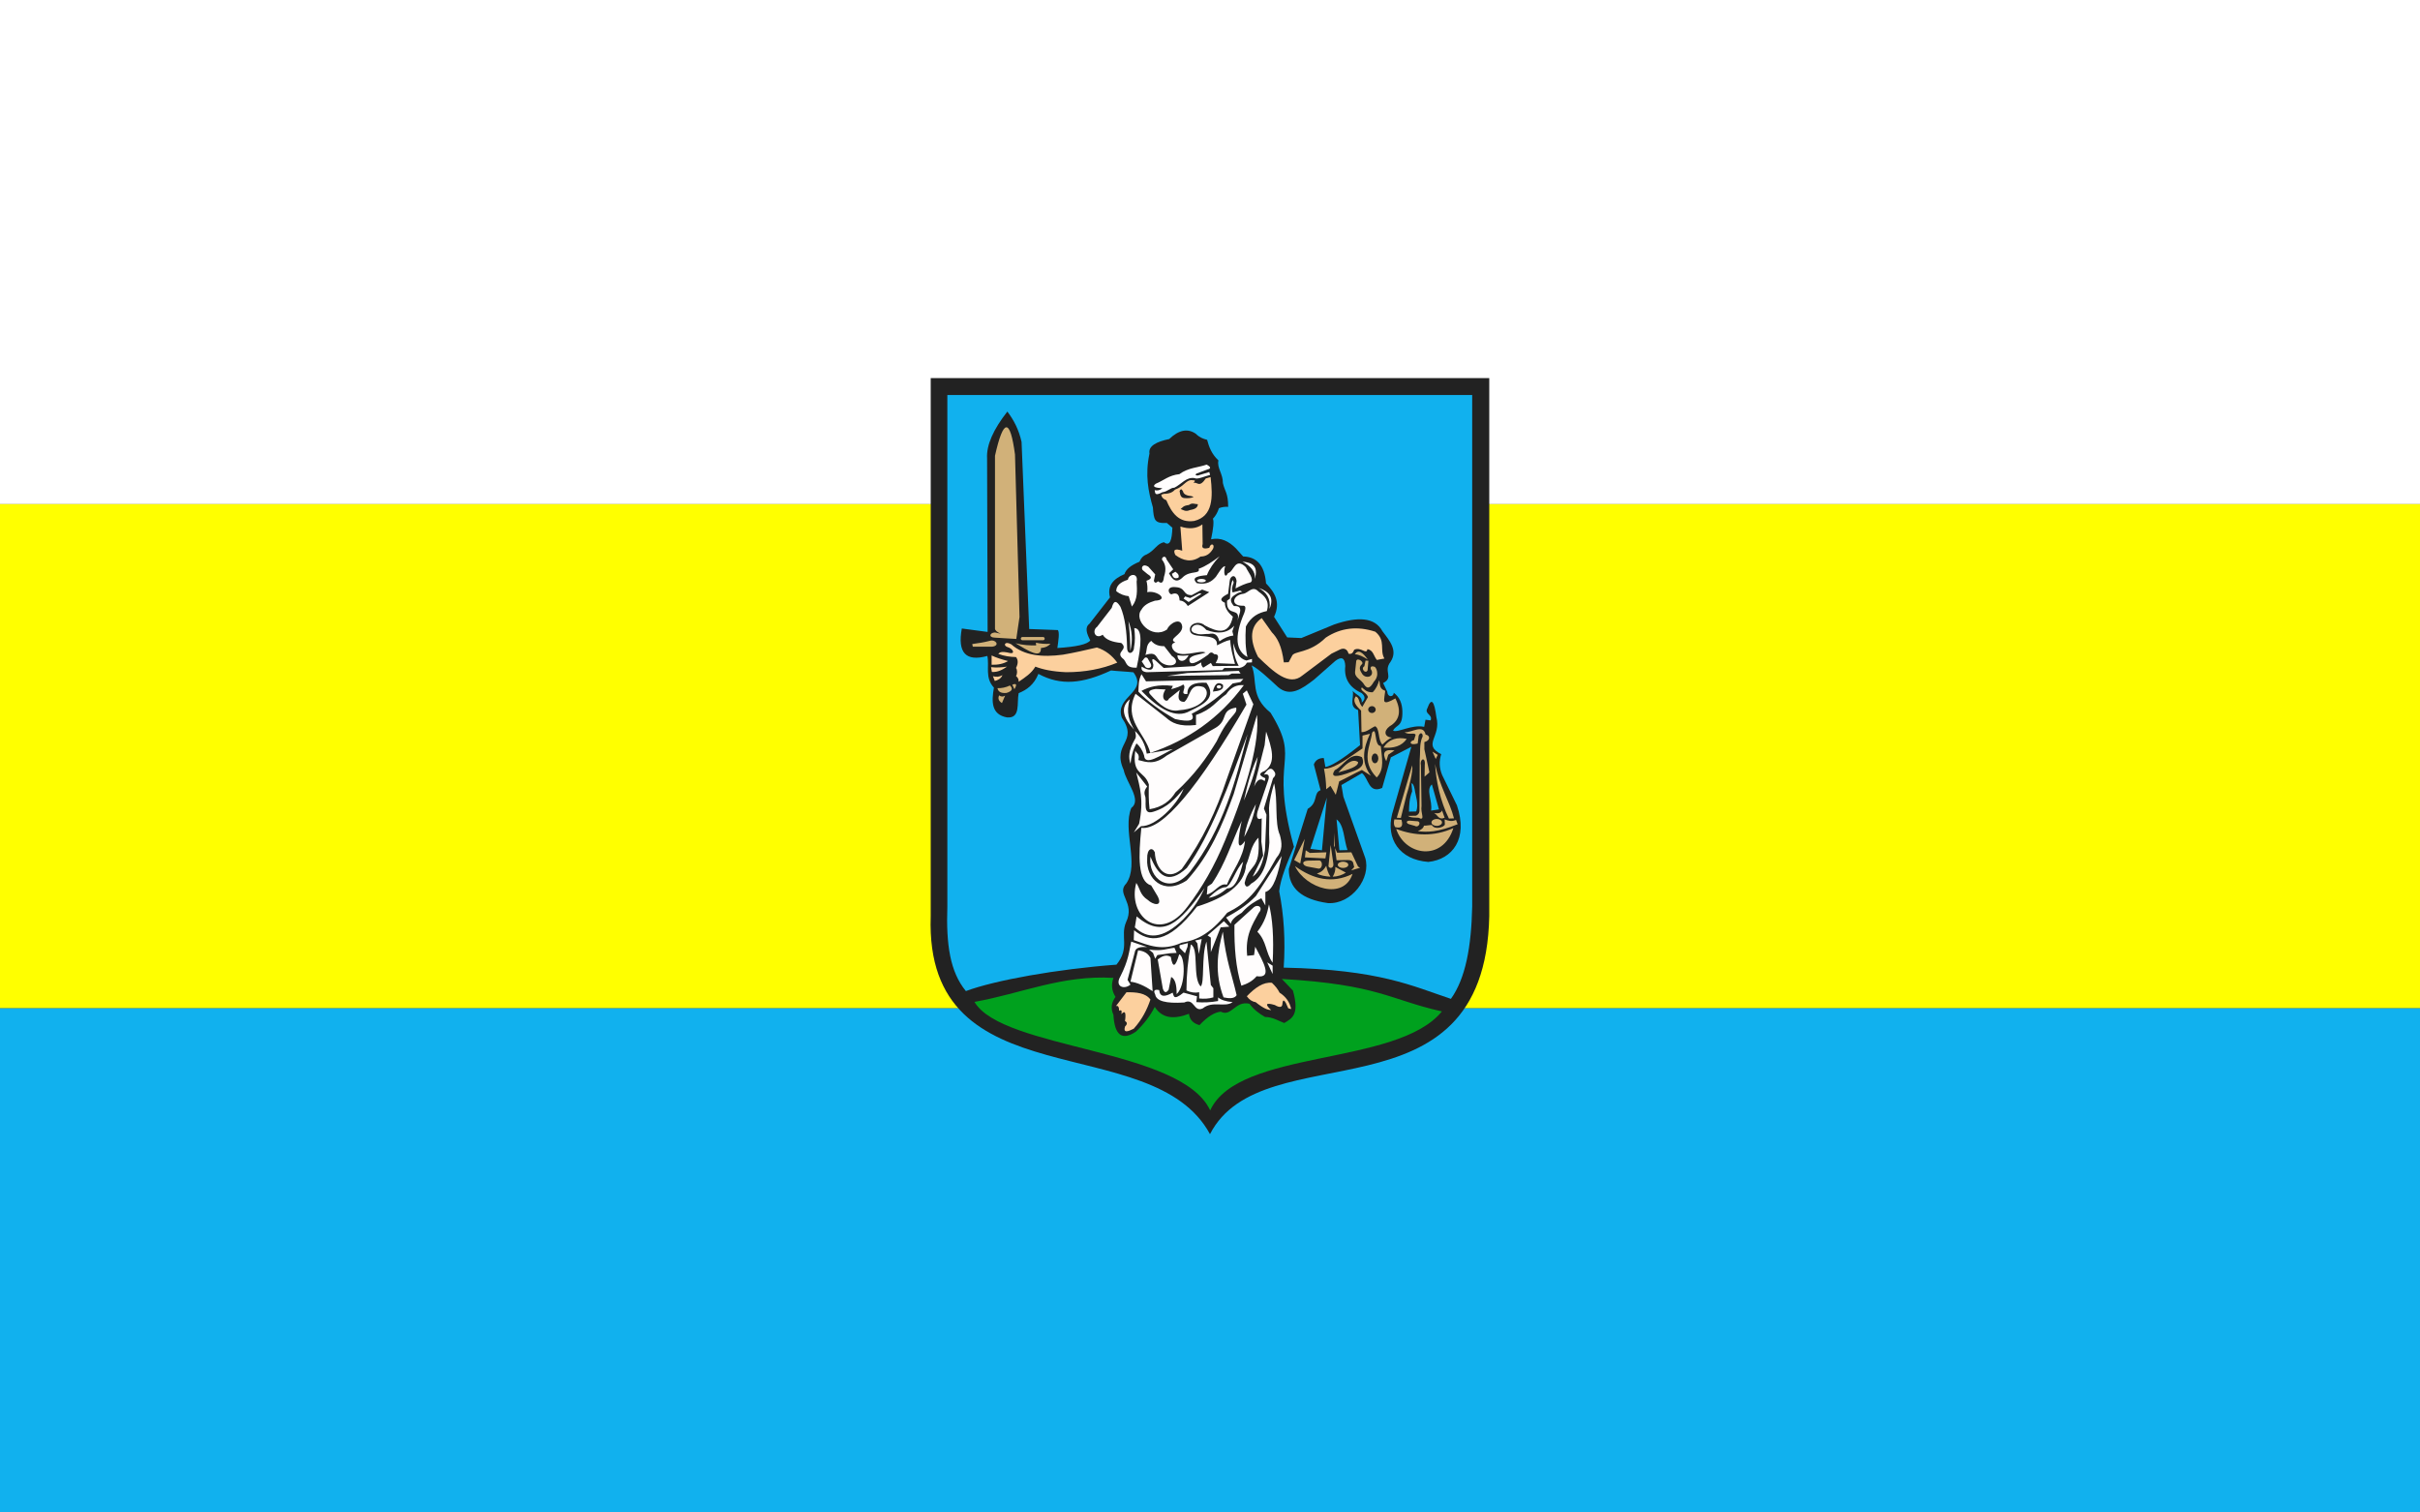
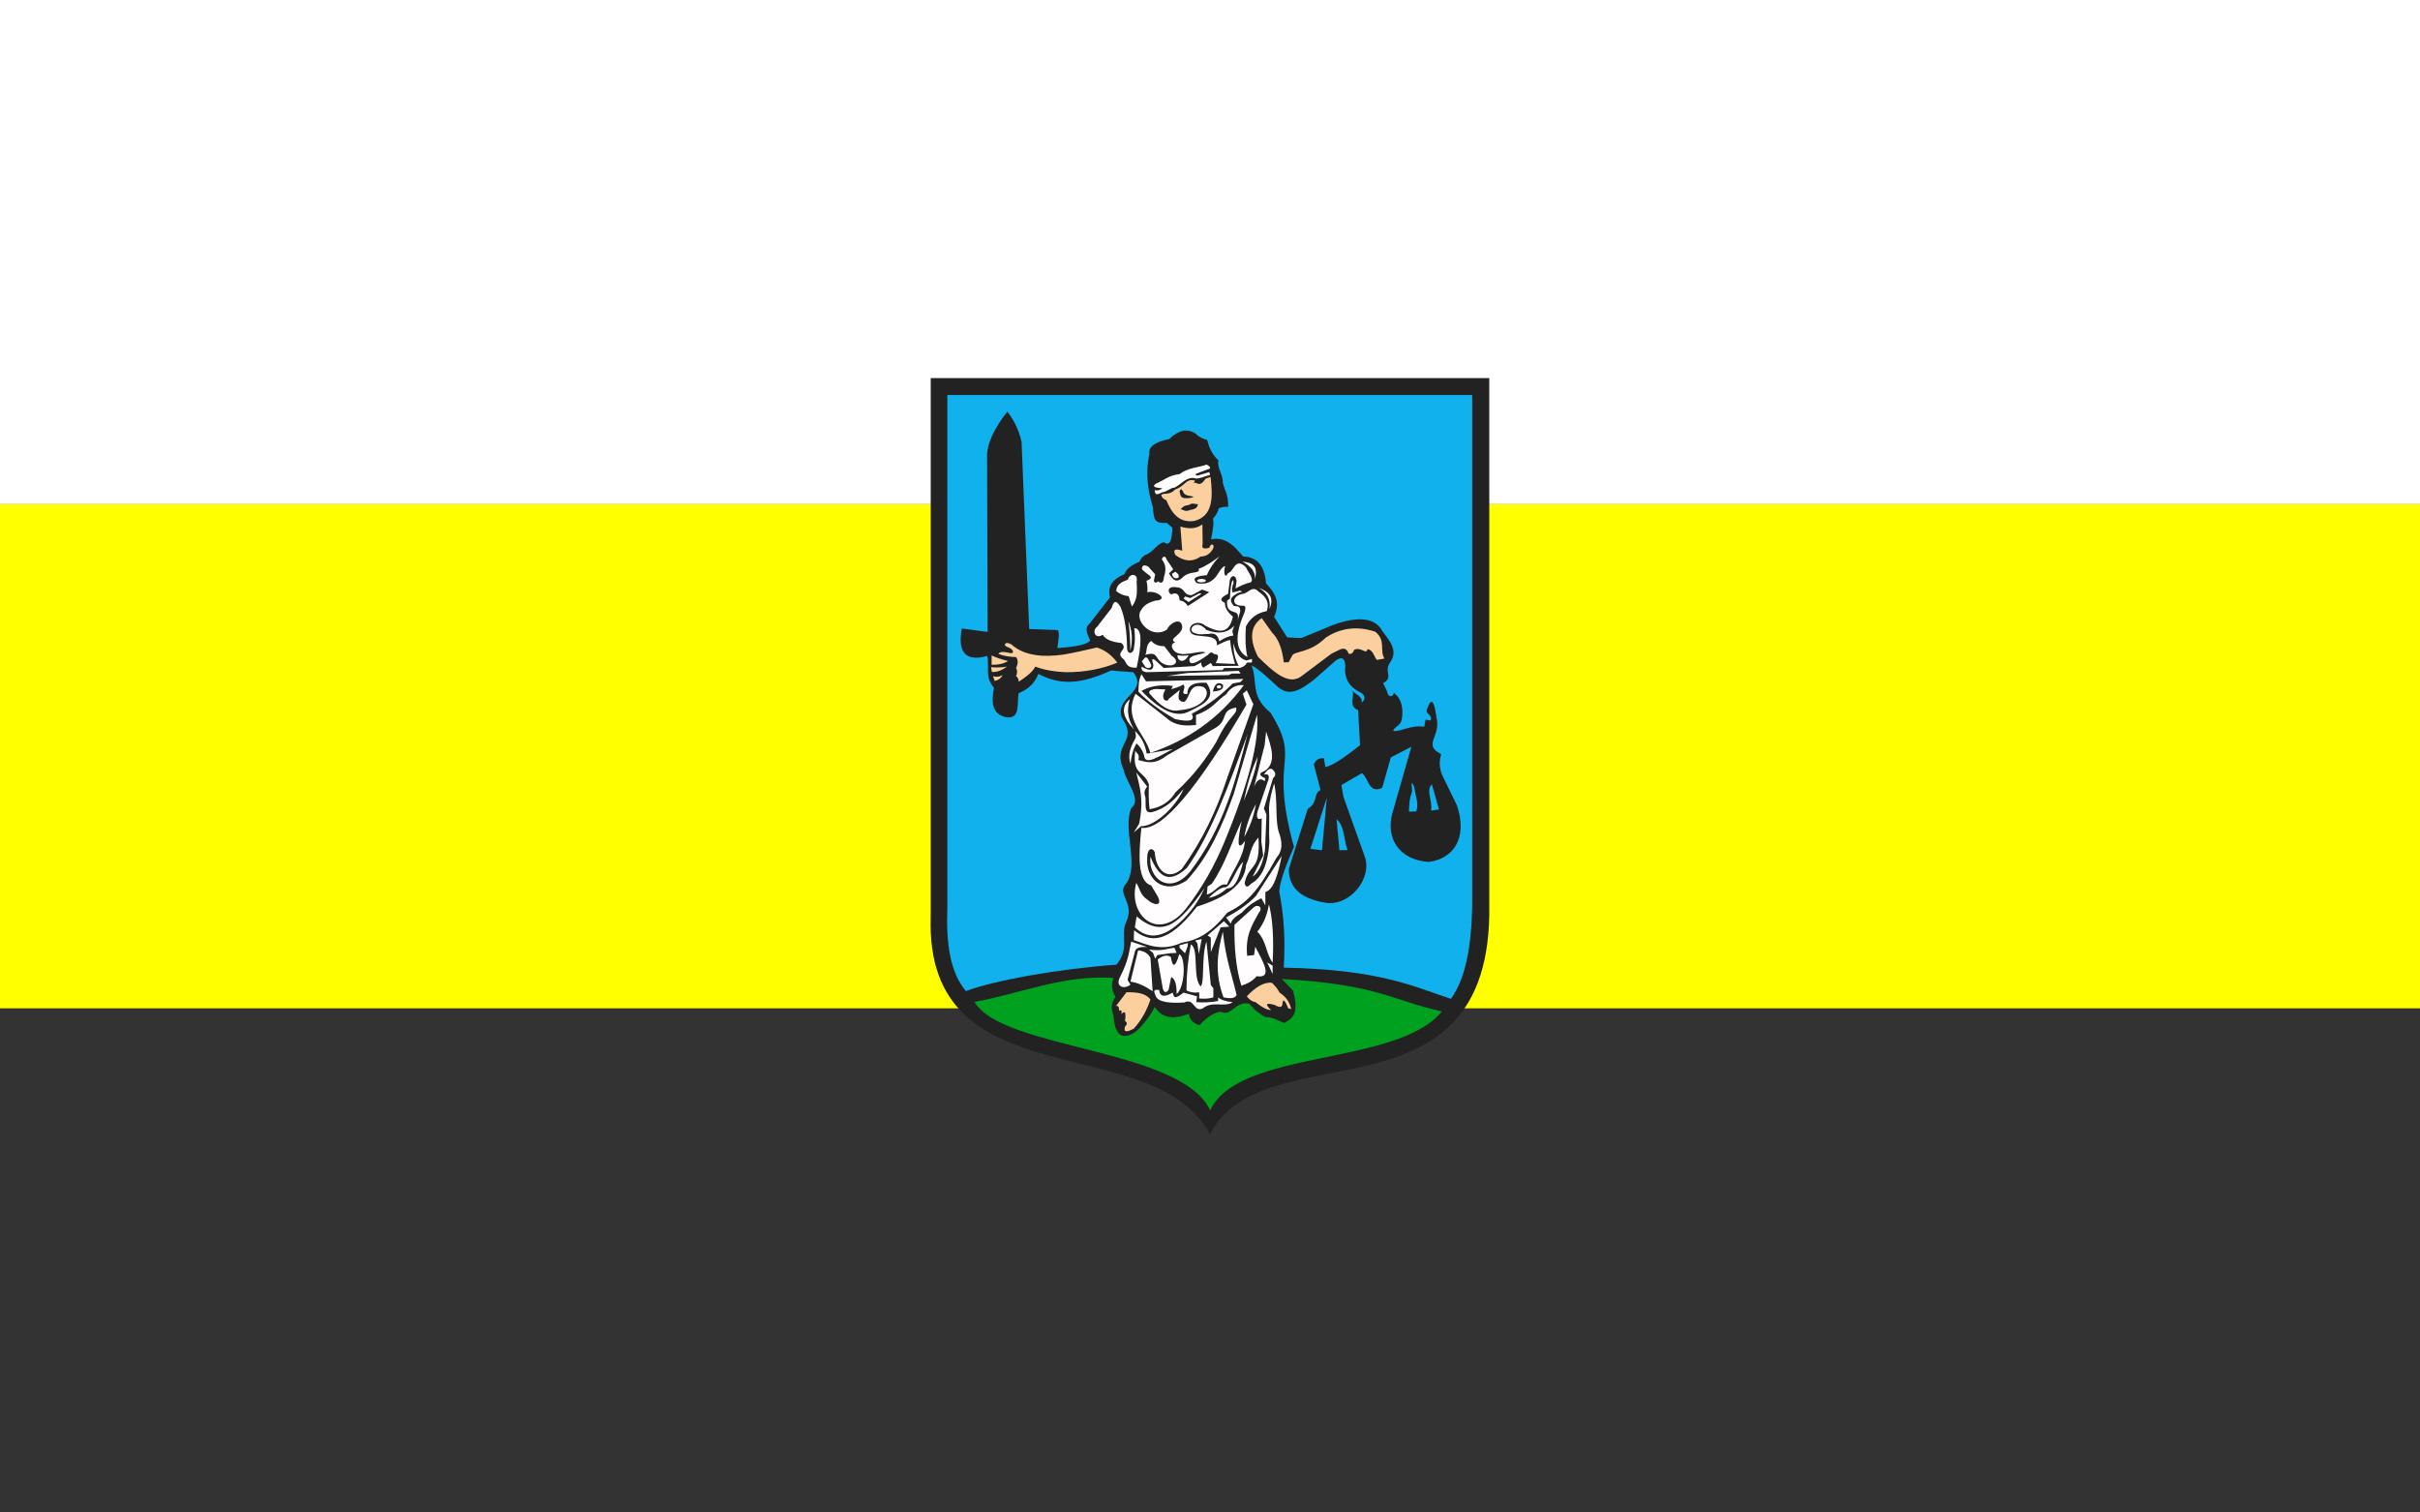
<svg xmlns="http://www.w3.org/2000/svg" version="1.0" width="1440" height="900" id="svg2">
  <rect width="100%" height="100%" fill="#333333" stroke="none" />
  <defs id="defs4">
    <marker markerUnits="strokeWidth" refX="0" refY="5" markerWidth="4" markerHeight="3" orient="auto" viewBox="0 0 10 10" id="ArrowEnd">
      <path d="M 0,0 L 10,5 L 0,10 L 0,0 z " id="path7" />
    </marker>
    <marker markerUnits="strokeWidth" refX="10" refY="5" markerWidth="4" markerHeight="3" orient="auto" viewBox="0 0 10 10" id="ArrowStart">
      <path d="M 10,0 L 0,5 L 10,10 L 10,0 z " id="path10" />
    </marker>
  </defs>
  <rect width="1440" height="300" x="0" y="0" style="fill:#ffffff;fill-opacity:1;stroke:none;stroke-width:4;stroke-linecap:round;stroke-miterlimit:4;stroke-dasharray:none;stroke-dashoffset:0;stroke-opacity:1" id="rect2181" />
  <rect width="1440" height="300" x="0" y="300" style="fill:#ffff00;fill-opacity:1;stroke:none;stroke-width:4;stroke-linecap:round;stroke-miterlimit:4;stroke-dasharray:none;stroke-dashoffset:0;stroke-opacity:1" id="rect2183" />
-   <rect width="1440" height="300" x="0" y="600" style="fill:#11b1ee;fill-opacity:1;stroke:none;stroke-width:4;stroke-linecap:round;stroke-miterlimit:4;stroke-dasharray:none;stroke-dashoffset:0;stroke-opacity:1" id="rect2179" />
  <g transform="matrix(0.639,0,0,0.639,553.732,225)" id="g3184">
    <path d="M 0.122,0 L 520.251,0 L 520.251,501.094 C 516.107,696.844 309.564,608.039 260.189,704.023 C 206.294,604.637 -5.905,674.172 0.126,501.094 L 0.126,0" style="fill:#222222;fill-rule:evenodd;stroke:none" id="path14" />
    <path d="M 476.15,589.734 C 427.294,578.84 417.407,564.75 327.126,559.508 C 330.556,563.109 333.986,566.715 337.419,570.316 C 343.888,593.258 336.196,596.316 329.333,600.543 C 323.607,598.418 319.075,595.09 311.443,594.891 C 305.763,591.652 300.696,587.805 296.982,582.605 C 283.665,579.414 280.153,595.137 270.267,589.976 C 264.306,590.547 257.689,594.726 250.415,602.508 C 244.532,600.949 241.267,597.43 240.614,591.941 C 227.419,596.976 216.068,596.894 208.751,585.555 C 204.509,593.906 198.622,601.609 191.107,608.656 C 178.286,617.172 171.337,611.93 170.275,592.93 C 167.458,586.66 168.521,581.176 172.236,576.219 C 168.462,570.32 168.177,564.426 170.275,558.527 C 122.482,555.582 84.001,573.246 40.86,580.867 C 67.114,625.43 233.361,623.828 260.364,681.902 C 286.864,624.473 434.294,641.086 476.165,589.734" style="fill:#00a11e;fill-opacity:1;fill-rule:evenodd;stroke:none" id="path16" />
-     <path d="M 79.06,246.879 C 85.849,248.648 92.185,249.062 98.318,248.855 C 98.239,248.031 98.153,247.207 98.071,246.383 C 102.595,247.375 107.122,247.703 111.65,247.371 C 109.927,249.183 107.786,250.836 102.763,251.332 C 103.173,261.879 90.739,253.828 79.064,246.879 L 79.06,246.879 z M 62.27,288.715 C 66.138,288.875 70.005,288.059 73.872,286.242 C 77.075,289.211 76.009,291.519 70.665,293.172 C 64.736,293.644 62.927,291.543 62.274,288.719 L 62.27,288.715 z M 76.095,285.496 C 80.04,283.93 80.696,285.332 78.068,289.703 C 77.411,288.301 76.751,286.898 76.095,285.496 z M 63.751,295.394 C 65.642,296.797 67.532,296.875 69.427,295.641 C 68.443,297.949 67.454,300.258 66.466,302.57 C 62.669,300.176 62.923,297.785 63.751,295.391 L 63.751,295.394 z M 39.31,250.094 C 39.145,249.269 38.981,248.445 38.817,247.621 C 44.247,246.855 49.677,246.098 55.11,244.652 C 60.458,242.84 65.146,249.105 57.333,250.098 C 51.325,250.098 45.317,250.098 39.31,250.098 L 39.31,250.094 z M 79.818,242.887 L 82.821,222.394 L 78.614,71.113 C 74.009,36.961 67.798,37.363 59.981,72.316 L 59.981,233.242 C 59.989,234.848 61.79,236.457 65.392,238.062 L 59.981,236.859 C 54.821,237.117 53.81,241.594 59.981,241.68 L 79.818,242.883 L 79.818,242.887 z M 85.532,241.078 L 104.759,241.078 C 105.587,241.078 106.263,241.754 106.263,242.582 C 106.263,243.41 105.587,244.086 104.759,244.086 L 85.532,244.086 C 84.704,244.086 84.029,243.41 84.029,242.582 C 84.029,241.754 84.704,241.078 85.532,241.078 z M 443.259,388.039 C 445.271,382.059 449.564,365.867 448.489,360.535 L 434.138,409.383 L 437.911,409.57 L 443.251,388.035 L 443.259,388.039 z M 441.501,329.668 C 447.982,330.422 458.81,321.719 460.95,331.937 C 465.607,332.754 465.419,337.551 459.821,338.941 C 459.821,341.148 459.821,343.355 459.821,345.566 C 461.392,352.758 462.966,359.957 464.54,367.152 C 463.032,368.476 461.521,369.801 460.009,371.125 C 460.071,367.527 460.134,363.93 460.196,360.332 C 461.075,352.191 455.353,354.465 456.611,360.332 C 456.798,373.016 456.986,385.703 457.177,398.391 C 456.173,405.332 460.446,410.949 455.857,410.129 C 454.536,408.363 448.306,410.379 444.529,407.668 C 447.044,407.605 449.56,407.543 452.079,407.48 C 455.04,405.969 455.353,404.012 455.29,401.992 C 455.353,386.531 455.415,371.066 455.478,355.605 C 456.165,348.789 455.165,341.406 457.552,335.156 C 459.587,332.512 456.743,327.984 454.532,332.887 C 454.22,335.348 453.903,337.809 453.591,340.269 C 445.661,342.41 445.474,338.125 450.193,337.051 C 450.693,335.41 451.196,333.769 451.7,332.129 C 450.568,329.605 444.903,332.758 441.505,329.668 L 441.501,329.668 z M 467.376,347.848 L 470.396,354.66 L 472.282,350.875 L 467.376,347.848 z M 431.872,410.898 C 434.071,411.023 436.275,411.148 438.478,411.277 C 440.298,417.332 438.349,419.605 432.626,418.094 C 431.368,416.453 431.118,414.051 431.872,410.898 z M 445.657,415.445 L 450.943,416.957 C 454.841,419.289 457.614,412.351 452.45,412.605 L 447.732,412.226 C 442.318,411.41 442.571,414.562 445.657,415.445 z M 459.443,416.769 C 458.814,419.226 456.931,420.426 453.782,421.879 C 462.325,422.961 472.134,422.969 490.794,415.441 C 490.29,414.117 489.786,412.793 489.286,411.465 C 485.13,413.176 481.857,412.226 478.712,410.898 C 478.771,412.476 478.837,414.051 478.9,415.629 C 478.525,417.965 469.583,421.18 466.814,416.195 C 464.361,416.133 461.903,416.824 459.45,416.762 L 459.443,416.769 z M 478.708,409.383 C 477.892,407.113 477.071,404.84 476.255,402.57 C 475.314,404.906 472.857,405.726 468.892,405.031 C 472.165,406.48 472.982,411.91 478.712,409.383 L 478.708,409.383 z M 471.341,416.961 C 468.638,416.961 466.435,415.516 466.435,413.742 C 466.435,411.973 468.638,410.527 471.341,410.527 C 474.044,410.527 476.251,411.973 476.251,413.742 C 476.251,415.516 474.048,416.961 471.341,416.961 z M 372.571,434.758 C 373.388,440.5 374.208,446.242 375.025,451.988 C 375.779,455.898 372.005,457.539 370.493,454.637 C 371.185,448.012 371.876,441.383 372.568,434.758 L 372.571,434.758 z M 350.857,454.828 C 346.419,453.941 344.931,449.691 351.232,449.34 C 354.626,449.277 358.029,449.215 361.427,449.152 C 365.642,448.84 365.325,457.418 361.052,456.723 C 357.653,456.094 354.255,455.461 350.857,454.832 L 350.857,454.828 z M 368.419,454.07 C 369.169,457.476 370.111,460.883 372.384,464.293 C 367.286,463.945 362.818,463.125 359.732,461.266 C 363.083,460.469 366.075,458.402 368.415,454.074 L 368.419,454.07 z M 376.915,455.207 C 377.103,458.234 376.29,461.266 374.462,464.293 C 379.353,464.105 383.349,462.715 386.736,460.508 L 376.919,455.207 L 376.915,455.207 z M 384.091,456.152 C 381.388,456.152 379.185,454.836 379.185,453.219 C 379.185,451.605 381.388,450.285 384.091,450.285 C 386.794,450.285 389.001,451.601 389.001,453.219 C 389.001,454.832 386.798,456.152 384.091,456.152 z M 391.646,458.426 L 399.954,455.965 L 398.068,454.832 L 391.837,441.578 L 378.618,441.953 L 376.544,437.601 L 378.052,448.961 L 388.06,448.773 C 391.142,448.652 392.966,449.531 393.532,451.422 L 394.474,455.398 L 391.646,458.426 z M 375.595,423.394 L 376.349,435.324 L 375.595,437.023 L 375.595,423.391 L 375.595,423.394 z M 368.607,441.574 L 367.665,447.254 L 348.595,446.309 L 349.349,439.683 L 353.122,442.144 L 368.607,441.578 L 368.607,441.574 z M 433.571,419.797 C 451.083,426.406 468.802,427.07 486.825,419.043 C 476.853,450.59 441.79,444.801 433.571,419.797 z M 469.829,359.207 C 473.677,379.797 483.509,394.391 487.392,409.949 C 485.821,410.008 484.247,410.074 482.673,410.137 C 474.618,393.918 470.525,374.48 469.833,359.203 L 469.829,359.207 z M 407.134,262.07 C 402.446,255.351 398.232,252.258 395.048,257.148 C 398.794,257.367 402.888,259.324 407.134,262.07 z M 405.056,263.019 L 403.923,268.32 C 400.212,270.34 404.989,275.957 406.943,272.105 L 407.696,263.207 L 405.056,263.019 z M 401.47,266.617 C 404.302,264.41 397.318,259.742 396.372,263.398 C 396.06,266.363 395.743,269.328 395.431,272.297 C 394.173,279.301 400.841,279.871 404.114,285.93 C 406.251,288.652 408.638,290.113 412.798,282.711 C 418.775,276.527 414.747,268.637 413.173,268.703 C 408.767,267.254 409.462,271.098 410.72,272.297 C 412.794,278.039 405.81,280.183 402.224,275.894 C 400.275,272.805 398.134,269.711 401.47,266.617 z M 417.708,281.387 C 416.646,285.105 415.259,288.832 411.665,292.555 C 405.915,292.656 404.189,290.07 401.657,288.012 C 399.204,290.976 405.431,292.047 407.321,296.91 C 405.56,300 403.798,303.094 402.036,306.183 C 398.189,301.984 399.806,297.875 395.993,296.34 C 392.575,300.754 396.232,305.172 400.903,309.594 C 401.029,316.281 401.153,322.973 401.279,329.664 C 406.251,329.726 409.712,326.004 413.931,324.176 C 418.462,326.195 416.38,336.922 420.728,341.215 C 423.493,338.754 425.888,336.105 429.603,334.781 C 422.614,334.152 421.544,328.66 427.529,324.18 C 436.845,318.82 438.607,309.664 432.814,298.242 C 420.935,305.172 422.161,300.609 422.618,296.73 C 422.868,294.902 423.118,293.07 423.372,291.242 C 422.618,290.863 421.864,290.484 421.107,290.109 C 417.521,287.586 418.841,284.305 417.708,281.402 L 417.708,281.387 z M 411.005,311.871 C 409.083,311.871 407.513,310.426 407.513,308.652 C 407.513,306.883 409.079,305.437 411.005,305.437 C 412.927,305.437 414.497,306.883 414.497,308.652 C 414.497,310.426 412.931,311.871 411.005,311.871 z M 411.099,330.238 C 409.716,342.418 400.212,356.301 415.443,371.894 C 423.146,364.129 420.107,353 419.216,342.547 C 412.736,342.609 415.884,323.363 411.099,330.242 L 411.099,330.238 z M 413.837,358.641 C 412.122,358.641 410.724,356.601 410.724,354.098 C 410.724,351.594 412.122,349.555 413.837,349.555 C 415.552,349.555 416.95,351.594 416.95,354.098 C 416.95,356.601 415.552,358.641 413.837,358.641 z M 402.224,344.816 C 402.224,340.844 402.224,336.867 402.224,332.891 C 404.548,332.324 406.88,331.758 409.208,331.187 C 403.111,344.394 400.431,357.488 409.962,370.191 C 407.193,368.426 404.423,366.66 401.653,364.891 C 394.607,368.105 387.556,372.273 380.505,375.492 C 379.814,378.582 379.122,380.726 378.431,383.82 C 378.056,385.207 377.677,386.594 377.302,387.984 C 375.665,385.207 374.029,382.43 372.392,379.656 C 371.071,380.726 369.751,381.801 368.427,382.875 C 368.271,375.695 367.517,369.414 366.353,363.75 C 374.372,363.781 382.052,358.797 402.232,344.816 L 402.224,344.816 z M 401.657,352.961 C 404.864,359.996 400.462,363.91 392.595,366.402 C 377.364,372.269 371.946,371.828 376.357,365.078 C 384.79,361.039 390.583,347.531 401.661,352.961 L 401.657,352.961 z M 379.747,367.16 C 386.232,359.762 392.587,353.754 398.064,357.504 C 398.626,361.726 389.349,364.469 379.747,367.16 z M 421.673,344.059 C 427.212,335.664 434.825,334.215 443.388,335.918 C 438.825,342.656 431.271,344.894 421.673,344.059 z M 432.06,346.711 L 426.208,350.683 L 424.321,356.742 C 420.107,348.598 422.689,345.254 432.06,346.711 z M 339.337,454.449 C 349.279,474.988 384.657,486.859 392.966,461.641 C 373.986,471.113 356.298,466.676 339.337,454.449 z M 348.4,429.074 L 344.247,451.984 L 338.583,448.766 L 348.4,429.074" style="fill:#d1b179;fill-rule:evenodd;stroke:none" id="path18" />
    <path d="M 196.403,275.699 C 197.806,277.918 199.208,280.141 200.614,282.363 C 230.825,281.625 261.04,280.883 291.255,280.144 C 290.368,281.105 289.486,282.07 288.599,283.031 C 286.161,283.473 283.724,283.918 281.286,284.363 C 271.001,294.848 258.775,304.469 243.169,312.582 C 246.564,318.949 241.4,320.582 227.657,317.469 C 214.732,310.203 201.732,300.965 193.529,291.918 C 193.896,286.066 193.384,281.773 196.407,275.699 L 196.403,275.699 z M 196.403,291.254 C 203.271,287.531 211.685,284.973 225.653,286.59 C 225.138,287.625 224.622,288.664 224.103,289.699 C 229.126,288.219 233.708,286.742 235.181,285.258 C 239.169,288.219 230.97,294.961 239.169,294.144 C 238.802,285.945 245.446,283.019 256.896,283.703 C 266.673,297.543 254.493,303.851 241.603,309.922 C 228.501,317.504 213.044,308.562 196.396,291.258 L 196.403,291.254 z M 262.888,291.918 C 264.435,285.363 267.095,281.957 272.193,285.476 C 273.536,290.226 268.657,291.332 262.888,291.918 z M 268.54,289.027 C 267.384,289.027 266.439,288.332 266.439,287.473 C 266.439,286.617 267.384,285.918 268.54,285.918 C 269.696,285.918 270.642,286.613 270.642,287.473 C 270.642,288.328 269.7,289.027 268.54,289.027 z M 218.786,289.918 C 212.95,299.023 220.407,303.027 221.888,298.582 C 225.282,295.844 228.681,293.101 232.079,290.359 C 230.368,296.293 229.693,301.48 236.29,301.469 C 242.271,296.879 240.501,283.176 254.239,287.695 C 261.939,292.933 254.884,307.633 231.638,309.246 C 221.919,311.398 213.134,304.285 204.603,294.582 C 202.169,291.992 203.868,290.285 209.7,289.473 C 212.728,289.621 215.755,289.769 218.786,289.914 L 218.786,289.918 z M 291.7,285.918 C 285.13,285.402 279.517,287.766 275.302,294.359 C 265.923,300.801 262.302,308.578 247.161,313.687 C 247.161,316.797 247.161,319.906 247.161,323.019 C 231.181,324.812 224.54,320.883 219.236,316.133 C 209.782,308.726 200.329,301.32 190.872,293.914 C 178.833,318.059 200.032,330.648 204.611,349.019 C 239.653,337.168 269.075,316.726 291.704,285.918 L 291.7,285.918 z M 189.532,327.25 C 179.064,316.18 176.513,306.551 185.544,299.031 C 181.685,311.414 185.095,319.629 189.532,327.25 z M 203.271,378.355 C 199.064,365.172 187.318,370.211 190.642,346.805 C 191.599,349.766 194.997,349.394 193.521,355.691 C 201.181,357.683 208.618,360.351 219.892,351.473 C 234.888,342.957 249.884,334.437 264.88,325.922 C 277.88,318.664 269.165,309.183 284.603,306.812 C 285.857,313.918 278.696,312.141 266.431,338.141 C 257.021,353.746 245.794,369.484 228.091,385.691 C 223.216,393.601 215.907,399.476 203.935,401.465 C 202.974,393.391 203.048,385.836 203.271,378.355 z M 225.657,345.469 C 214.419,350.926 199.575,361.809 198.845,351.469 C 197.169,345.976 194.622,342.664 191.755,340.137 C 188.251,346.43 186.775,352.726 186.216,359.023 C 184.114,353.433 184.407,346.543 189.982,336.805 C 192.017,334.066 190.907,331.328 190.423,328.586 C 196.482,334.402 199.954,341.512 201.282,349.691 C 209.407,348.285 217.532,346.879 225.657,345.473 L 225.657,345.469 z M 191.529,367.246 C 194.923,371.613 198.321,375.98 201.72,380.355 C 199.282,383.242 198.614,386.133 199.728,389.019 C 201.626,393.996 196.97,406.914 207.04,403.906 C 220.872,399.863 228.353,391.183 235.626,382.355 C 229.56,397.711 209.486,417.578 195.958,417.242 C 193.743,419.168 191.529,421.094 189.31,423.016 C 190.935,420.351 192.56,417.683 194.185,415.016 C 198.849,392.668 194.751,380.457 191.529,367.246 z M 191.548,470.051 C 195.157,475.367 194.704,481.027 202.38,486.004 C 206.782,490.301 216.603,492.906 211.521,482.609 C 209.493,479.215 207.458,475.82 205.427,472.426 C 192.755,468.746 193.556,445.183 196.286,418.785 C 215.872,421.609 249.279,380.875 294.142,304.035 C 293.013,300.641 291.884,297.246 290.759,293.851 C 291.997,292.836 293.239,291.816 294.482,290.797 C 296.513,295.098 298.544,299.394 300.575,303.695 C 292.224,327.23 283.872,350.773 275.521,374.312 C 266.384,401.922 253.857,429.535 233.872,457.148 C 220.157,469.16 209.439,457.156 208.818,441.535 C 206.45,436.332 201.372,438.027 201.708,447.644 C 200.431,465.906 216.767,482.344 238.614,467.672 C 259.97,444.258 271.81,416.074 282.294,387.211 C 289.517,362.656 296.739,338.098 303.966,313.539 C 306.411,337.867 296.103,377.363 274.169,430.668 C 264.407,454.414 252.669,474.703 239.294,492.117 C 213.224,527.199 183.087,500.488 191.552,470.051 L 191.548,470.051 z M 295.161,331.531 C 277.849,378.906 260.501,426.148 238.614,456.129 C 220.892,472.531 211.638,462.734 204.755,445.605 C 202.157,465.965 222.923,482.328 241.661,459.523 C 272.888,418.687 284.048,375.113 295.161,331.531 z M 312.431,329.156 C 311.982,333.34 311.529,337.527 311.079,341.715 C 307.81,354.613 304.536,367.516 301.263,380.418 C 304.083,373.742 307.357,372.043 311.079,375.328 C 311.306,374.426 311.529,373.519 311.755,372.613 C 304.927,369.84 306.173,367.687 311.079,365.824 C 322.298,358.398 317.622,343.894 312.431,329.16 L 312.431,329.156 z M 304.642,352.578 C 298.029,366.152 294.759,379.734 291.779,393.316 C 297.427,380.078 302.622,366.719 304.642,352.578 z M 310.4,369.219 C 313.669,364.566 316.943,361.16 320.216,366.504 C 321.568,368.539 321.114,370.574 318.864,372.613 C 316.044,382.004 313.22,391.398 310.4,400.789 C 311.189,402.711 311.978,404.637 312.767,406.559 C 312.318,417.535 311.864,428.512 311.415,439.488 C 309.388,452.273 305.548,460.531 299.903,464.269 C 303.177,457.707 306.45,451.144 309.72,444.582 C 309.157,440.285 308.595,435.984 308.029,431.683 C 308.029,423.762 308.364,417.879 308.364,409.957 C 303.853,412.219 302.611,407.922 305.318,401.133 C 308.364,392.195 311.411,383.254 314.458,374.316 C 315.81,369.902 314.458,368.207 310.396,369.226 L 310.4,369.219 z M 315.142,400.449 C 315.591,392.754 317.736,385.059 319.88,377.363 C 323.716,393.43 320.103,413.914 325.298,425.574 C 327.224,432.703 328.138,439.828 321.911,446.961 C 303.966,479.211 294.486,488.719 276.2,497.887 C 259.259,519.09 246.286,523.598 233.876,525.723 C 215.583,534.016 203.396,528.23 189.181,523.348 C 189.29,520.293 189.403,517.238 189.517,514.183 C 203.739,525.258 220.298,528.219 248.095,492.117 C 274.786,483.73 292.4,471.762 293.806,453.418 C 297.642,444.93 298.095,435.086 305.318,427.957 C 307.462,459.641 296.743,451.266 292.454,470.055 C 293.13,474.355 295.161,474.578 298.548,470.73 C 307.353,465.867 313.9,455.34 315.478,432.367 C 314.802,421.73 315.814,411.094 315.142,400.457 L 315.142,400.449 z M 302.95,396.715 C 297.536,406.445 293.923,416.629 292.114,427.269 C 297.532,417.543 301.146,407.355 302.95,396.715 z M 289.743,412.336 C 286.228,429.125 284.525,442.391 292.79,431.008 C 290.986,447.301 281.392,458.168 275.861,471.746 C 268.978,469.711 264.802,479.211 257.239,480.91 C 257.462,478.422 257.689,475.933 257.915,473.445 C 259.267,472.543 260.622,471.637 261.978,470.73 C 274.618,452.285 280.486,431.801 289.739,412.336 L 289.743,412.336 z M 291.099,450.359 C 284.329,456.922 280.267,472.312 274.849,474.121 C 271.353,473.781 266.048,477.059 258.935,483.965 C 265.216,483.117 270.829,479.609 276.2,475.141 C 283.997,475.394 287.833,463.73 291.099,450.359 z M 255.204,474.805 C 231.349,508.43 216.583,521.961 191.888,501.285 C 191.325,504.68 190.759,508.07 190.196,511.469 C 201.65,522.047 215.646,523.293 235.228,504 C 245.747,493.16 251.021,483.828 255.204,474.805 z M 326.993,444.926 C 318.982,457.371 310.97,469.82 302.954,482.269 C 294.263,491.183 284.794,497.012 275.189,502.297 C 276.653,504.219 278.122,506.141 279.587,508.066 C 280.095,504.672 283.821,501.277 289.743,497.883 C 296.439,490.355 302.247,487.258 308.029,484.305 C 309.267,486.566 310.509,488.828 311.751,491.094 C 311.751,486.906 311.751,482.723 311.751,478.535 C 319.661,476.422 323.611,461.582 326.986,444.926 L 326.993,444.926 z M 278.232,510.793 L 273.153,505.703 L 257.919,518.941 L 260.966,520.976 L 260.966,534.555 L 270.107,511.469 L 278.232,510.793 z M 252.497,522.336 L 246.403,523.691 L 248.435,526.406 L 249.786,536.25 L 252.493,522.332 L 252.497,522.336 z M 239.63,526.066 L 231.845,528.101 L 231.845,530.476 L 236.923,535.57 L 239.29,529.461 L 239.63,526.066 z M 227.103,530.48 L 229.134,535.23 L 223.04,535.57 L 211.189,537.266 L 209.157,540.66 L 207.13,535.23 L 203.407,532.176 C 216.724,533.758 219.208,531.273 227.111,530.48 L 227.103,530.48 z M 315.142,490.082 C 318.384,503.094 319.794,520.519 318.529,544.402 C 311.759,534.785 313.114,524.484 304.31,515.547 C 311.318,506.488 313.571,498.23 315.142,490.086 L 315.142,490.082 z M 282.974,509.094 C 288.954,503.664 294.935,498.234 300.919,492.801 C 305.095,489.406 309.946,493.141 305.657,497.891 C 299.411,509.133 292.849,519.375 294.825,537.949 C 296.966,537.726 299.111,537.5 301.255,537.273 C 301.591,534.672 301.931,532.07 302.271,529.465 C 309.915,543.824 319.001,559.223 303.622,556.965 C 299.896,561.43 294.931,564.031 289.403,565.789 C 284.294,549.363 282.657,530.039 282.97,509.094 L 282.974,509.094 z M 272.138,515.547 C 267.095,534.387 264.302,554.187 272.814,576.656 C 277.673,577.68 282.864,578.133 285.001,574.621 C 280.486,554.93 275.298,543.051 272.138,515.551 L 272.138,515.547 z M 256.9,524.711 C 258.251,538.176 259.607,551.644 260.962,565.109 C 261.751,566.125 262.54,567.144 263.329,568.164 C 263.329,570.992 263.329,573.82 263.329,576.648 C 258.927,578.004 254.529,578.117 250.126,577.664 C 250.126,575.742 250.126,573.816 250.126,571.894 C 246.181,572.683 242.228,572.117 238.279,570.199 C 238.279,555.941 239.634,541.68 242.341,527.422 C 250.13,530.926 243.693,558.203 251.482,566.465 C 255.318,563.41 252.044,538.625 256.9,524.707 L 256.9,524.711 z M 186.806,524.711 C 191.771,526.406 196.736,528.101 201.704,529.801 C 196.622,529.57 191.986,529.789 190.532,533.195 C 188.165,542.246 185.794,551.301 183.423,560.355 C 184.325,561.824 185.228,563.297 186.13,564.766 C 180.243,569.758 171.318,566.598 176.65,557.297 C 184.368,542.086 184.864,534.121 186.806,524.707 L 186.806,524.711 z M 186.13,562.059 C 192.107,562.734 198.989,565.676 206.782,570.883 L 204.751,539.988 C 202.72,535.801 198.884,533.426 193.239,532.859 L 186.13,562.055 L 186.13,562.059 z M 211.525,541.348 C 215.247,538.512 219.079,536.359 223.712,538.973 C 225.403,549.496 227.997,548.703 231.497,536.598 C 237.157,537.734 237.845,565.809 229.13,573.601 C 229.239,564.664 227.552,559.344 224.052,557.648 C 223.263,561.605 222.474,565.566 221.685,569.527 C 219.427,572.809 217.622,572.469 216.267,568.512 C 214.689,559.461 213.111,550.406 211.529,541.351 L 211.525,541.348 z M 281.279,581.07 C 274.962,580.508 270.446,579.035 267.736,576.66 C 267.736,577.789 267.736,578.922 267.736,580.055 C 260.966,581.297 254.196,581.633 247.423,581.07 C 247.65,579.262 247.872,577.453 248.099,575.641 C 243.923,574.512 239.747,573.379 235.571,572.246 C 225.689,580.211 226.634,574.902 225.415,572.246 C 218.478,576.207 213.513,576.773 212.888,569.871 C 208.489,568.973 207.251,570.324 209.165,573.941 C 210.068,580.055 219.095,582.543 236.251,581.41 C 245.732,576.769 245.052,591.141 253.521,586.84 C 262.775,579.484 274.06,586.387 281.282,581.07 L 281.279,581.07 z M 318.529,547.117 L 318.529,554.926 L 313.45,544.062 L 318.529,547.117 z M 260.279,90.18 C 260.036,89.273 259.786,88.367 259.54,87.461 C 256.005,88.531 252.466,89.605 248.927,90.676 C 246.79,90.758 246.294,90.183 247.446,88.945 C 250.986,87.629 254.521,86.305 258.06,84.984 C 261.353,84.164 261.021,82.68 257.075,80.531 C 248.603,83.5 240.126,83.254 231.646,89.441 C 221.853,90.43 217.001,95.379 209.673,98.351 C 205.54,101.41 210.071,102.148 215.845,102.559 C 213.462,104.453 211.075,105.031 208.689,104.289 C 209.314,106.531 208.2,110.355 215.845,106.266 C 221.029,105.605 223.251,101.976 226.954,102.059 C 233.29,99.09 238.146,91.664 245.962,93.148 C 248.759,94.629 255.509,91.168 260.279,90.18 z M 219.786,168.898 C 221.841,171.949 223.9,175.004 225.958,178.055 C 224.642,179.289 223.325,180.527 222.009,181.766 C 225.212,187.562 228.833,191.781 235.337,184.98 C 242.083,179.039 251.302,182.754 249.653,177.555 C 256.153,175.293 262.653,170.832 269.157,165.922 C 263.564,171.777 259.611,177.637 257.306,183.496 C 248.978,184.226 242.376,185.543 247.927,190.922 C 257.568,192.664 262.005,189.195 265.7,184.98 C 268.579,180.957 271.458,175.211 274.341,175.082 C 272.505,180.754 273.845,187.719 277.056,181.516 C 282.357,180.656 283.419,166.117 293.595,176.07 C 295.239,180.113 301.821,187.375 298.036,190.18 C 293.181,191.25 288.821,193.312 283.966,195.871 C 284.294,193.562 284.622,191.254 284.954,188.941 C 283.954,181.637 278.825,184.312 278.536,188.941 C 278.044,192.898 277.552,196.859 277.06,200.82 C 271.614,203.621 267.65,206.426 274.099,209.234 C 273.939,213.523 276.4,217.812 281.501,222.105 C 277.736,239.734 267.029,236.496 255.333,230.273 C 249.575,225.078 238.958,229.121 242.005,236.461 C 245.54,243.555 267.845,236.047 266.693,248.836 C 271.298,246.773 274.423,244.629 279.036,243.887 C 279.263,251.309 281.575,258.734 283.478,266.164 C 277.47,265.918 271.466,265.672 265.458,265.426 C 267.935,260.879 269.423,256.914 263.978,257.012 C 262.165,254.867 260.357,255.035 258.548,257.504 C 248.423,264.812 240.603,268.941 241.021,261.711 C 242.579,257.668 251.056,257.586 256.079,255.523 C 250.157,252.555 232.134,262.203 225.712,252.555 C 223.821,249.09 224.56,246.945 227.931,246.121 C 220.443,242.738 234.431,239.355 234.349,231.519 C 233.361,221.949 222.251,228.469 220.279,233.992 C 206.126,243.973 188.513,225.246 196.329,215.676 C 198.677,211.387 203.286,208.91 208.919,207.262 C 222.825,206.605 210.564,197.281 201.759,199.344 C 202.169,195.797 201.923,192.246 201.021,188.699 C 207.462,186.555 205.232,184.41 201.759,182.266 C 200.364,181.113 198.962,179.957 197.564,178.801 C 195.825,176.984 197.212,172.191 202.747,175.586 C 204.884,177.976 207.025,180.367 209.165,182.762 C 208.755,184.738 208.345,186.719 207.931,188.699 C 208.587,190.844 209.907,191.012 211.88,189.191 C 215.005,191.828 216.818,190.512 217.31,185.234 C 219.876,177.309 218.388,173.43 216.325,170.137 C 213.532,167.746 218.63,163.621 219.779,168.902 L 219.786,168.898 z M 224.232,201.328 C 221.107,200.59 219.458,193.656 228.177,194.648 C 238.134,195.141 234.513,202.32 243.236,202.074 C 246.443,200.344 249.653,198.609 252.864,196.879 C 255.083,197.703 257.306,198.527 259.529,199.351 C 252.864,203.641 246.196,207.93 239.532,212.223 C 237.353,208.637 234.72,207.316 231.88,207.023 C 231.638,201.164 229.087,199.269 224.228,201.332 L 224.232,201.328 z M 235.591,205.289 L 237.071,203.309 L 241.759,204.793 L 250.4,200.34 L 252.372,200.832 L 240.279,208.504 L 235.591,205.289 z M 227.935,180.285 C 226.868,180.941 225.798,181.601 224.728,182.262 C 225.876,186.809 228.181,186.723 230.65,185.973 C 231.716,184.074 230.81,182.176 227.935,180.281 L 227.935,180.285 z M 252.255,190.187 C 250.013,190.187 248.185,189.469 248.185,188.582 C 248.185,187.699 250.013,186.976 252.255,186.976 C 254.497,186.976 256.325,187.699 256.325,188.582 C 256.325,189.469 254.497,190.187 252.255,190.187 z M 187.443,212.715 C 193.075,205.891 192.29,197.625 191.884,189.449 C 193.611,181.199 184.728,181.859 183.739,187.719 C 176.478,190.027 172.9,193.41 172.88,198.359 C 176.747,201.414 180.614,202.648 184.482,203.059 C 185.466,206.273 186.454,209.492 187.443,212.711 L 187.443,212.715 z M 295.091,259.75 C 293.2,252.019 292.872,242.324 293.611,231.281 C 298.544,221.793 305.54,218.492 313.114,216.926 C 315.927,207.594 311.232,202.894 305.462,198.855 C 299.704,192.586 295.915,200.176 291.146,200.832 C 281.435,202.066 278.884,211.723 290.161,211.969 C 292.556,211.715 294.368,212.281 292.134,218.648 C 282.282,241.465 284.548,254.09 295.095,259.742 L 295.091,259.75 z M 315.583,214.941 C 320.13,204.453 315.4,198.617 305.462,195.387 C 312.579,199.305 317.025,205.082 315.583,214.941 z M 285.216,228.062 C 286.2,224.683 287.189,221.297 288.177,217.914 C 289.169,212.707 286.126,212.137 282.501,212.223 C 276.353,205.406 281.614,202.879 286.204,200.094 C 287.521,199.683 288.837,199.273 290.153,198.859 C 289.497,198.531 288.837,198.203 288.181,197.871 C 285.88,198.445 283.575,199.023 281.271,199.601 C 280.286,197.211 280.618,194.16 282.255,190.445 C 282.013,189.621 281.763,188.797 281.517,187.969 C 279.915,189.887 279.091,196.117 278.802,205.297 C 277.9,205.953 276.993,206.613 276.087,207.273 C 274.939,224.105 290.571,211.234 285.22,228.066 L 285.216,228.062 z M 302.001,186.969 C 305.568,174.152 298.732,171.773 290.4,170.879 C 297.724,174.797 302.579,179.746 302.001,186.969 z M 282.743,230.539 C 276.204,237.816 267.314,238.437 256.821,234.496 C 246.864,222.699 237.153,235.898 246.946,237.711 C 251.06,239.359 255.177,238.039 259.29,238.203 C 263.571,237.293 267.275,238.117 268.919,245.133 C 273.279,242 277.642,240.183 282.001,239.691 C 281.673,238.371 281.345,237.051 281.017,235.73 C 281.591,234 282.169,232.266 282.743,230.535 L 282.743,230.539 z M 286.943,267.918 C 283.071,260.902 281.923,253.891 282.009,246.879 C 284.021,255.133 287.478,261.32 294.103,262.969 C 295.829,262.476 297.556,261.98 299.286,261.484 C 299.286,262.555 299.286,263.629 299.286,264.699 C 297.724,264.781 296.161,264.863 294.599,264.945 C 293.282,267.582 290.978,269.23 287.689,269.894 C 283.001,269.894 278.31,269.894 273.618,269.894 C 272.962,270.555 272.306,271.215 271.646,271.875 C 248.193,272.531 224.739,273.191 201.282,273.851 C 197.419,273.441 195.853,271.707 196.595,268.656 C 203.837,273.027 207.458,272.449 207.458,266.926 C 205.97,262.375 205.388,259.062 211.157,264.453 C 213.13,266.266 215.107,268.082 217.083,269.894 C 226.63,269.32 236.177,268.742 245.72,268.164 C 247.857,267.012 249.997,265.855 252.138,264.699 C 251.732,266.348 252.302,267.996 253.864,269.648 C 256.247,268.164 258.634,266.68 261.021,265.195 C 261.595,266.183 262.173,267.172 262.747,268.164 C 270.81,268.082 278.876,268 286.939,267.918 L 286.943,267.918 z M 288.669,275.098 L 280.525,275.098 L 277.564,276.582 L 220.286,277.32 L 239.048,274.601 L 286.943,272.621 L 288.669,275.094 L 288.669,275.098 z M 204.728,265.441 C 203.825,263.875 202.919,262.309 202.013,260.742 C 199.216,258.516 198.396,262.719 196.583,263.711 C 197.571,265.195 198.556,266.68 199.544,268.164 C 200.779,271.223 207.611,270.484 204.728,265.441 z M 200.036,257.769 C 201.845,253.398 200.196,248.281 205.466,244.652 C 208.755,248.531 212.95,249.687 217.56,249.601 C 219.946,252.652 222.333,255.707 224.72,258.758 C 232.302,263.586 227.79,269.359 219.044,266.926 C 207.982,263.34 213.357,253.461 200.032,257.769 L 200.036,257.769 z M 229.911,258.016 C 229.657,263.726 236.15,266.293 240.279,258.016 C 236.821,258.676 233.364,258.672 229.911,258.016 z M 168.681,213.953 C 170.982,205.344 173.861,208.328 176.825,212.965 C 181.103,222.988 182.665,236.191 182.997,250.836 C 183.068,258.703 189.489,256.297 189.415,250.836 C 190.607,245.183 190.439,239.078 189.661,232.769 C 197.439,232.805 196.611,247.82 191.88,269.652 C 180.607,269.98 183.157,263.875 178.798,260.988 C 171.72,254.719 184.884,252.902 177.568,246.633 C 169.501,245.812 163.083,243.746 160.286,238.961 C 153.376,243.66 149.919,235.25 155.103,231.535 C 159.626,225.68 164.153,219.82 168.681,213.961 L 168.681,213.953 z M 184.236,226.332 C 187.771,235.238 188.345,244.476 185.962,254.055 C 186.04,244.816 185.47,235.574 184.236,226.332" style="fill:#fffdfd;fill-rule:evenodd;stroke:none" id="path20" />
    <path d="M 294.486,575.637 C 302.271,567.492 310.06,562.176 317.849,563.078 C 321.118,566.133 323.489,569.187 324.958,572.242 C 330.825,575.973 334.435,581.066 335.794,587.519 C 334.892,587.297 333.989,587.07 333.087,586.844 C 329.927,579.035 328.122,577.562 327.669,582.433 C 327.56,586.051 325.189,586.504 320.56,583.789 C 312.212,581.301 311.079,582.887 317.177,588.539 C 314.204,588.25 311.06,587.758 302.618,581.07 C 299.458,580.621 296.751,578.809 294.493,575.641 L 294.486,575.637 z M 204.751,578.691 C 200.138,572.453 191.556,571.781 182.403,571.902 C 179.134,576.203 175.861,580.504 172.587,584.801 C 174.505,584.008 175.521,585.473 175.634,589.211 C 177.665,587.969 178.345,588.984 177.665,592.266 C 181.048,588.531 182.181,590.68 181.048,598.715 C 183.302,599.957 183.302,601.656 181.048,603.809 C 179.232,610.164 183.747,608.57 189.173,605.844 C 196.907,597.297 201.532,588.129 204.747,578.683 L 204.751,578.691 z M 308.364,223.445 C 297.665,230.953 296.532,243.008 304.966,259.609 C 319.435,273.59 333.888,287.375 346.321,276.84 C 355.321,270.086 364.321,263.332 373.325,256.582 C 375.903,255.32 378.486,254.059 381.068,252.797 C 385.032,250.781 388.239,252.547 389.185,256.582 C 391.888,257.465 393.462,255.699 394.47,252.988 C 400.638,249.769 406.052,258.098 406.743,252.422 C 412.341,253.113 412.657,259.109 415.618,262.453 C 416.56,262.266 417.505,262.074 418.45,261.887 C 419.833,261.637 421.22,261.383 422.603,261.133 C 417.884,253.18 424.298,244.473 414.103,236.141 C 397.571,230.738 382.04,232.391 368.029,241.629 C 352.482,256.898 338.255,253.621 336.493,258.859 C 335.486,260.75 334.482,262.644 333.474,264.535 C 331.966,264.598 330.454,264.66 328.943,264.723 C 327.025,249.078 322.743,241.726 317.802,236.699 C 314.657,232.281 311.509,227.863 308.361,223.445 L 308.364,223.445 z M 214.849,108.496 C 215.669,108.25 216.493,108.004 217.314,107.754 C 223.247,107.68 225.712,105.863 227.681,103.797 C 236.239,100.91 238.13,93.812 244.466,95.133 C 246.521,94.969 246.607,95.793 244.712,97.605 C 248.579,96.207 249.978,102.723 256.314,93.398 C 257.794,92.988 259.275,92.574 260.755,92.164 C 262.939,111.137 263.111,128.629 245.45,133.008 C 231.181,135.039 224.56,125.566 219.529,113.699 C 216.65,112.629 215.087,110.898 214.841,108.504 L 214.849,108.496 z M 244.97,110.726 C 242.419,111.715 239.54,112.047 236.329,111.715 C 233.208,111.391 232.388,109.324 231.888,105.031 C 233.486,102.031 234.204,104.309 235.095,105.523 C 235.505,107.996 238.22,109.484 243.239,109.976 C 243.814,110.223 244.392,110.473 244.966,110.719 L 244.97,110.726 z M 232.872,121.867 C 235.091,120.383 234.845,118.898 240.525,118.156 C 243.896,115.683 245.79,117.418 248.919,117.418 C 248.681,119.73 247.7,121.879 241.513,122.863 C 237.583,124.644 235.403,122.906 232.872,121.875 L 232.872,121.867 z M 232.626,138.203 C 240.771,140.844 247.603,140.18 253.114,136.223 C 253.193,142.324 253.275,148.433 253.361,154.539 C 252.126,158.332 254.177,159.484 259.532,158.004 C 260.927,152.891 265.044,154.703 262.986,158.992 C 259.7,164.449 255.993,166.012 251.384,166.172 C 242.989,172.062 235.005,170 227.931,164.687 C 225.462,159.738 227.607,158.414 234.349,160.73 C 233.775,153.223 233.196,145.715 232.622,138.207 L 232.626,138.203 z M 154.857,250.836 C 162.939,253.43 169.068,258.383 173.864,264.945 C 159.626,270.887 143.747,273.855 126.216,273.855 C 112.966,273.238 104.243,271.254 97.579,268.66 C 93.88,274.926 88.364,278.476 82.029,282.769 C 82.029,280.047 81.54,279.383 79.56,277.324 C 80.876,275.59 80.876,271.629 79.56,269.898 C 81.532,266.023 81.782,262.641 79.56,259.754 C 74.048,259.633 68.536,258.887 63.021,256.785 C 64.415,255.484 65.349,253.973 74.126,256.047 C 78.818,256.789 76.927,251.922 71.411,250.355 C 67.462,249.039 68.943,244.5 75.111,247.883 C 87.083,258.527 104.04,260.094 123.255,257.535 C 133.79,255.742 144.321,253.309 154.857,250.851 L 154.857,250.836 z M 72.146,263.465 C 66.47,262.023 61.204,260.375 56.841,258.269 C 56.841,261.156 56.841,264.043 56.841,266.933 C 62.931,267.094 68.032,265.945 72.146,263.469 L 72.146,263.465 z M 56.345,269.156 C 61.278,269.734 66.216,269.402 71.157,268.664 C 66.966,271.551 62.603,274.027 57.087,273.613 C 56.845,272.129 56.595,270.644 56.349,269.16 L 56.345,269.156 z M 58.071,277.574 C 61.032,278.523 63.993,278.273 66.958,276.586 C 65.4,280.055 62.681,281.207 59.802,282.027 C 59.227,280.543 58.649,279.059 58.075,277.574" style="fill:#fcd09e;fill-rule:evenodd;stroke:none" id="path22" />
    <path d="M 173.071,546.211 C 185.943,530.594 176.384,519.859 182.021,506.672 C 190.927,488.242 172.384,480.379 182.263,470.547 C 194.599,452.773 178.505,420.496 186.919,400.266 C 197.048,392.894 182.185,376.676 179.814,364.879 C 168.458,339.566 194.111,339.57 178.099,316.223 C 171.157,296.398 202.935,292.793 188.88,273.953 C 183.243,273.301 173.685,272.891 168.048,272.234 C 141.7,284.453 121.521,286.793 100.403,275.426 C 96.22,285.687 89.478,290.316 82.025,293.363 C 80.142,302.48 84.068,316.976 71.243,315.973 C 56.501,313.293 56.677,301.41 58.989,288.203 C 50.333,278.945 54.907,268.461 52.864,258.715 C 32.852,264.281 24.923,255.766 29.091,233.156 L 53.11,236.351 L 52.622,74.891 C 51.837,62.34 58.552,47.637 71.493,31.148 C 77.337,38.848 82.157,47.777 84.728,59.406 L 91.833,233.644 L 118.548,234.625 C 120.22,236.973 119.052,244.301 118.06,251.336 C 135.552,250.23 146.236,247.937 148.696,244.211 C 145.501,238.062 143.29,232.242 147.962,228.73 C 154.333,220.539 160.704,212.348 167.079,204.156 C 164.224,193.262 170.345,186.871 180.556,182.531 C 181.943,178.027 186.603,174.176 194.525,170.984 C 195.993,167.461 198.118,165.25 200.892,164.351 C 208.818,160.504 210.614,154.195 217.314,152.805 C 222.868,157.144 224.829,150.68 225.157,139.289 C 223.443,137.816 221.728,136.34 220.013,134.867 C 208.333,135.437 207.923,132.086 207.025,120.371 C 202.767,105.633 199.571,90.238 203.841,70.238 C 202.618,63.152 210.372,59.223 222.224,56.723 C 231.126,48.207 239.38,46.566 246.978,51.809 C 250.486,55.34 254.001,56.562 257.513,57.457 C 259.298,64.09 261.665,70.644 268.048,76.625 C 266.497,83.668 272.294,88.992 272.212,97.758 C 273.845,105.129 277.193,107.094 277.111,119.875 C 274.251,119.633 271.392,120.035 268.536,121.101 C 267.314,125.031 265.435,128.309 262.9,130.93 C 263.958,133.383 263.388,139.769 261.185,150.098 C 270.329,148.09 277.685,151.937 284.22,158.453 C 286.505,160.988 288.794,163.527 291.083,166.066 C 302.872,166.453 310.943,173.156 312.38,191.125 C 320.263,199.402 326.353,208.383 319.849,222.277 C 323.931,228.664 328.013,235.055 332.099,241.449 C 336.478,241.648 340.861,241.848 345.243,242.047 C 355.4,237.855 365.56,233.66 375.716,229.469 C 397.849,221.828 413.833,222.629 420.829,235.758 C 427.634,244.734 435.306,253.609 428.298,264.215 C 421.228,273.199 431.782,278.59 421.427,283.984 C 422.72,286.68 424.013,289.375 425.31,292.07 C 425.607,297.66 431.384,297.059 431.286,292.969 C 437.107,297.309 439.099,303.301 439.349,310.043 C 439.743,325.418 433.575,322.223 430.689,328.312 C 435.318,330.473 447.72,322.351 459.665,324.719 C 460.064,322.523 460.462,320.328 460.861,318.129 C 462.45,318.324 464.044,318.527 465.638,318.726 C 467.927,313.137 459.466,312.937 462.653,307.344 C 466.236,297.359 469.025,300.156 471.017,315.73 C 475.794,334.101 457.571,341.09 475.497,350.18 C 473.407,356.668 473.704,363.16 476.392,369.648 L 490.134,397.805 C 500.786,429.055 485.95,448.129 463.544,450.527 C 436.306,448.492 424.056,428.894 429.786,405.894 L 447.712,343.285 L 428.591,353.172 L 420.529,381.629 C 407.646,387.258 407.982,372.445 401.708,367.851 L 382.587,378.933 L 384.38,389.715 L 404.696,446.633 C 410.544,465.277 392.173,490.191 370.04,488.871 C 345.536,485.476 333.388,474.891 333.591,457.117 L 351.216,401.101 C 361.173,395.312 356.193,386.223 363.165,383.726 L 356.892,359.762 C 358.38,355.769 361.47,353.773 366.153,353.773 L 367.646,362.16 C 372.568,361.219 380.63,357.129 399.911,341.793 C 399.314,330.91 398.716,320.023 398.118,309.141 C 388.958,305.848 394.736,297.16 393.044,291.168 C 395.829,294.859 402.501,296.156 401.407,302.25 C 404.989,299.254 404.989,296.258 401.407,293.266 C 389.954,288.074 384.876,279.687 386.173,268.105 C 385.872,260.516 382.786,258.922 376.911,263.312 C 370.341,269.101 363.767,274.894 357.193,280.687 C 345.939,289.359 334.685,297.449 323.431,287.574 C 314.181,278.984 304.958,270.437 298.931,267.504 C 304.806,282.18 297.243,295.961 316.56,311.539 C 346.036,359.367 314.568,350.48 338.368,436.457 C 332.196,451.031 325.946,465.644 324.626,477.797 C 329.029,499.957 330.544,523.57 328.829,548.961 C 418.134,550.773 448.794,566.152 484.529,578.043 C 498.181,559.051 503.564,529.453 504.357,492.09 L 504.357,15.695 L 15.618,15.695 L 15.618,492.09 C 14.38,527.664 18.2,552.984 32.884,570.789 C 59.958,560.707 117.552,550.348 173.052,546.199 L 173.071,546.211 z M 368.986,390.641 L 364.454,439.68 L 353.689,438.355 L 368.986,390.641 z M 378.052,410.898 L 380.693,439.676 L 388.243,439.488 C 384.845,429.961 385.224,416.074 378.048,410.898 L 378.052,410.898 z M 466.81,378.332 L 473.419,401.621 L 466.056,402.754 C 467.626,393.476 460.896,383.629 466.81,378.328 L 466.81,378.332 z M 447.833,377.336 L 448.446,384.769 C 445.759,391.68 445.646,397.801 445.47,403.703 L 452.267,403.516 C 454.72,396.195 451.704,389.633 450.759,382.687 C 450.005,379.09 448.997,377.262 447.837,377.34" style="fill:#11b1ee;fill-rule:evenodd;stroke:none" id="path24" />
  </g>
</svg>